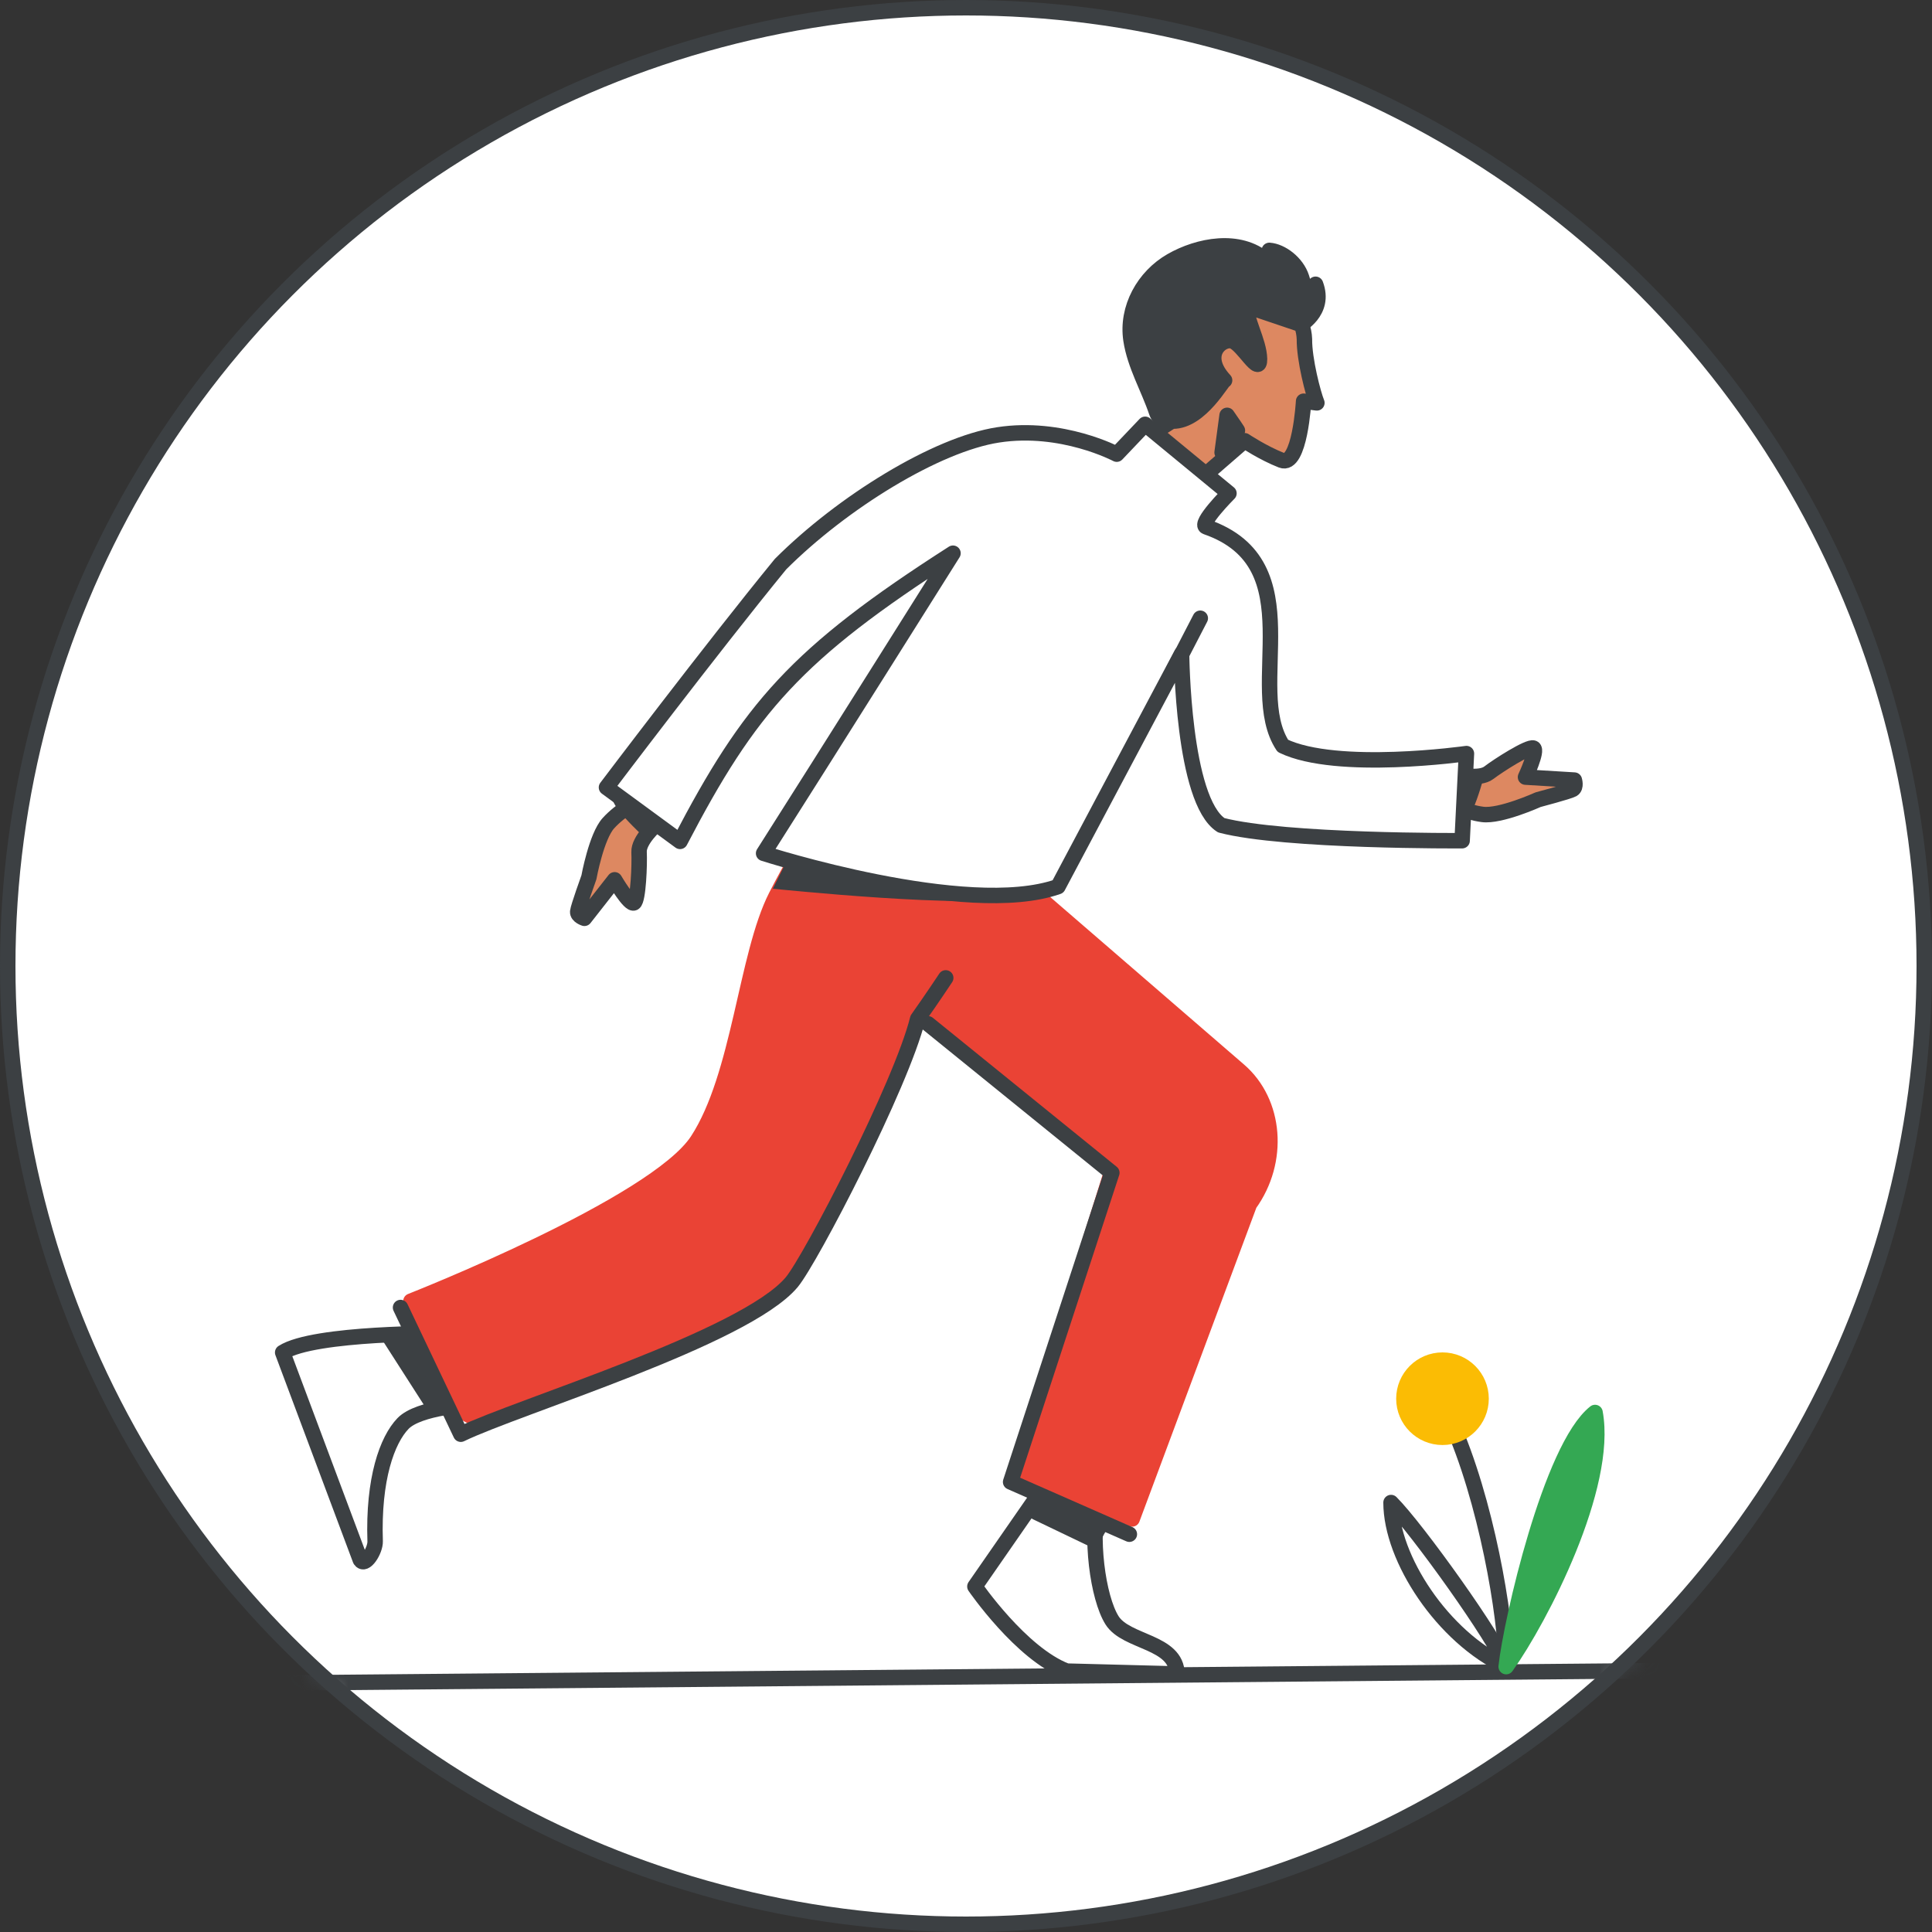
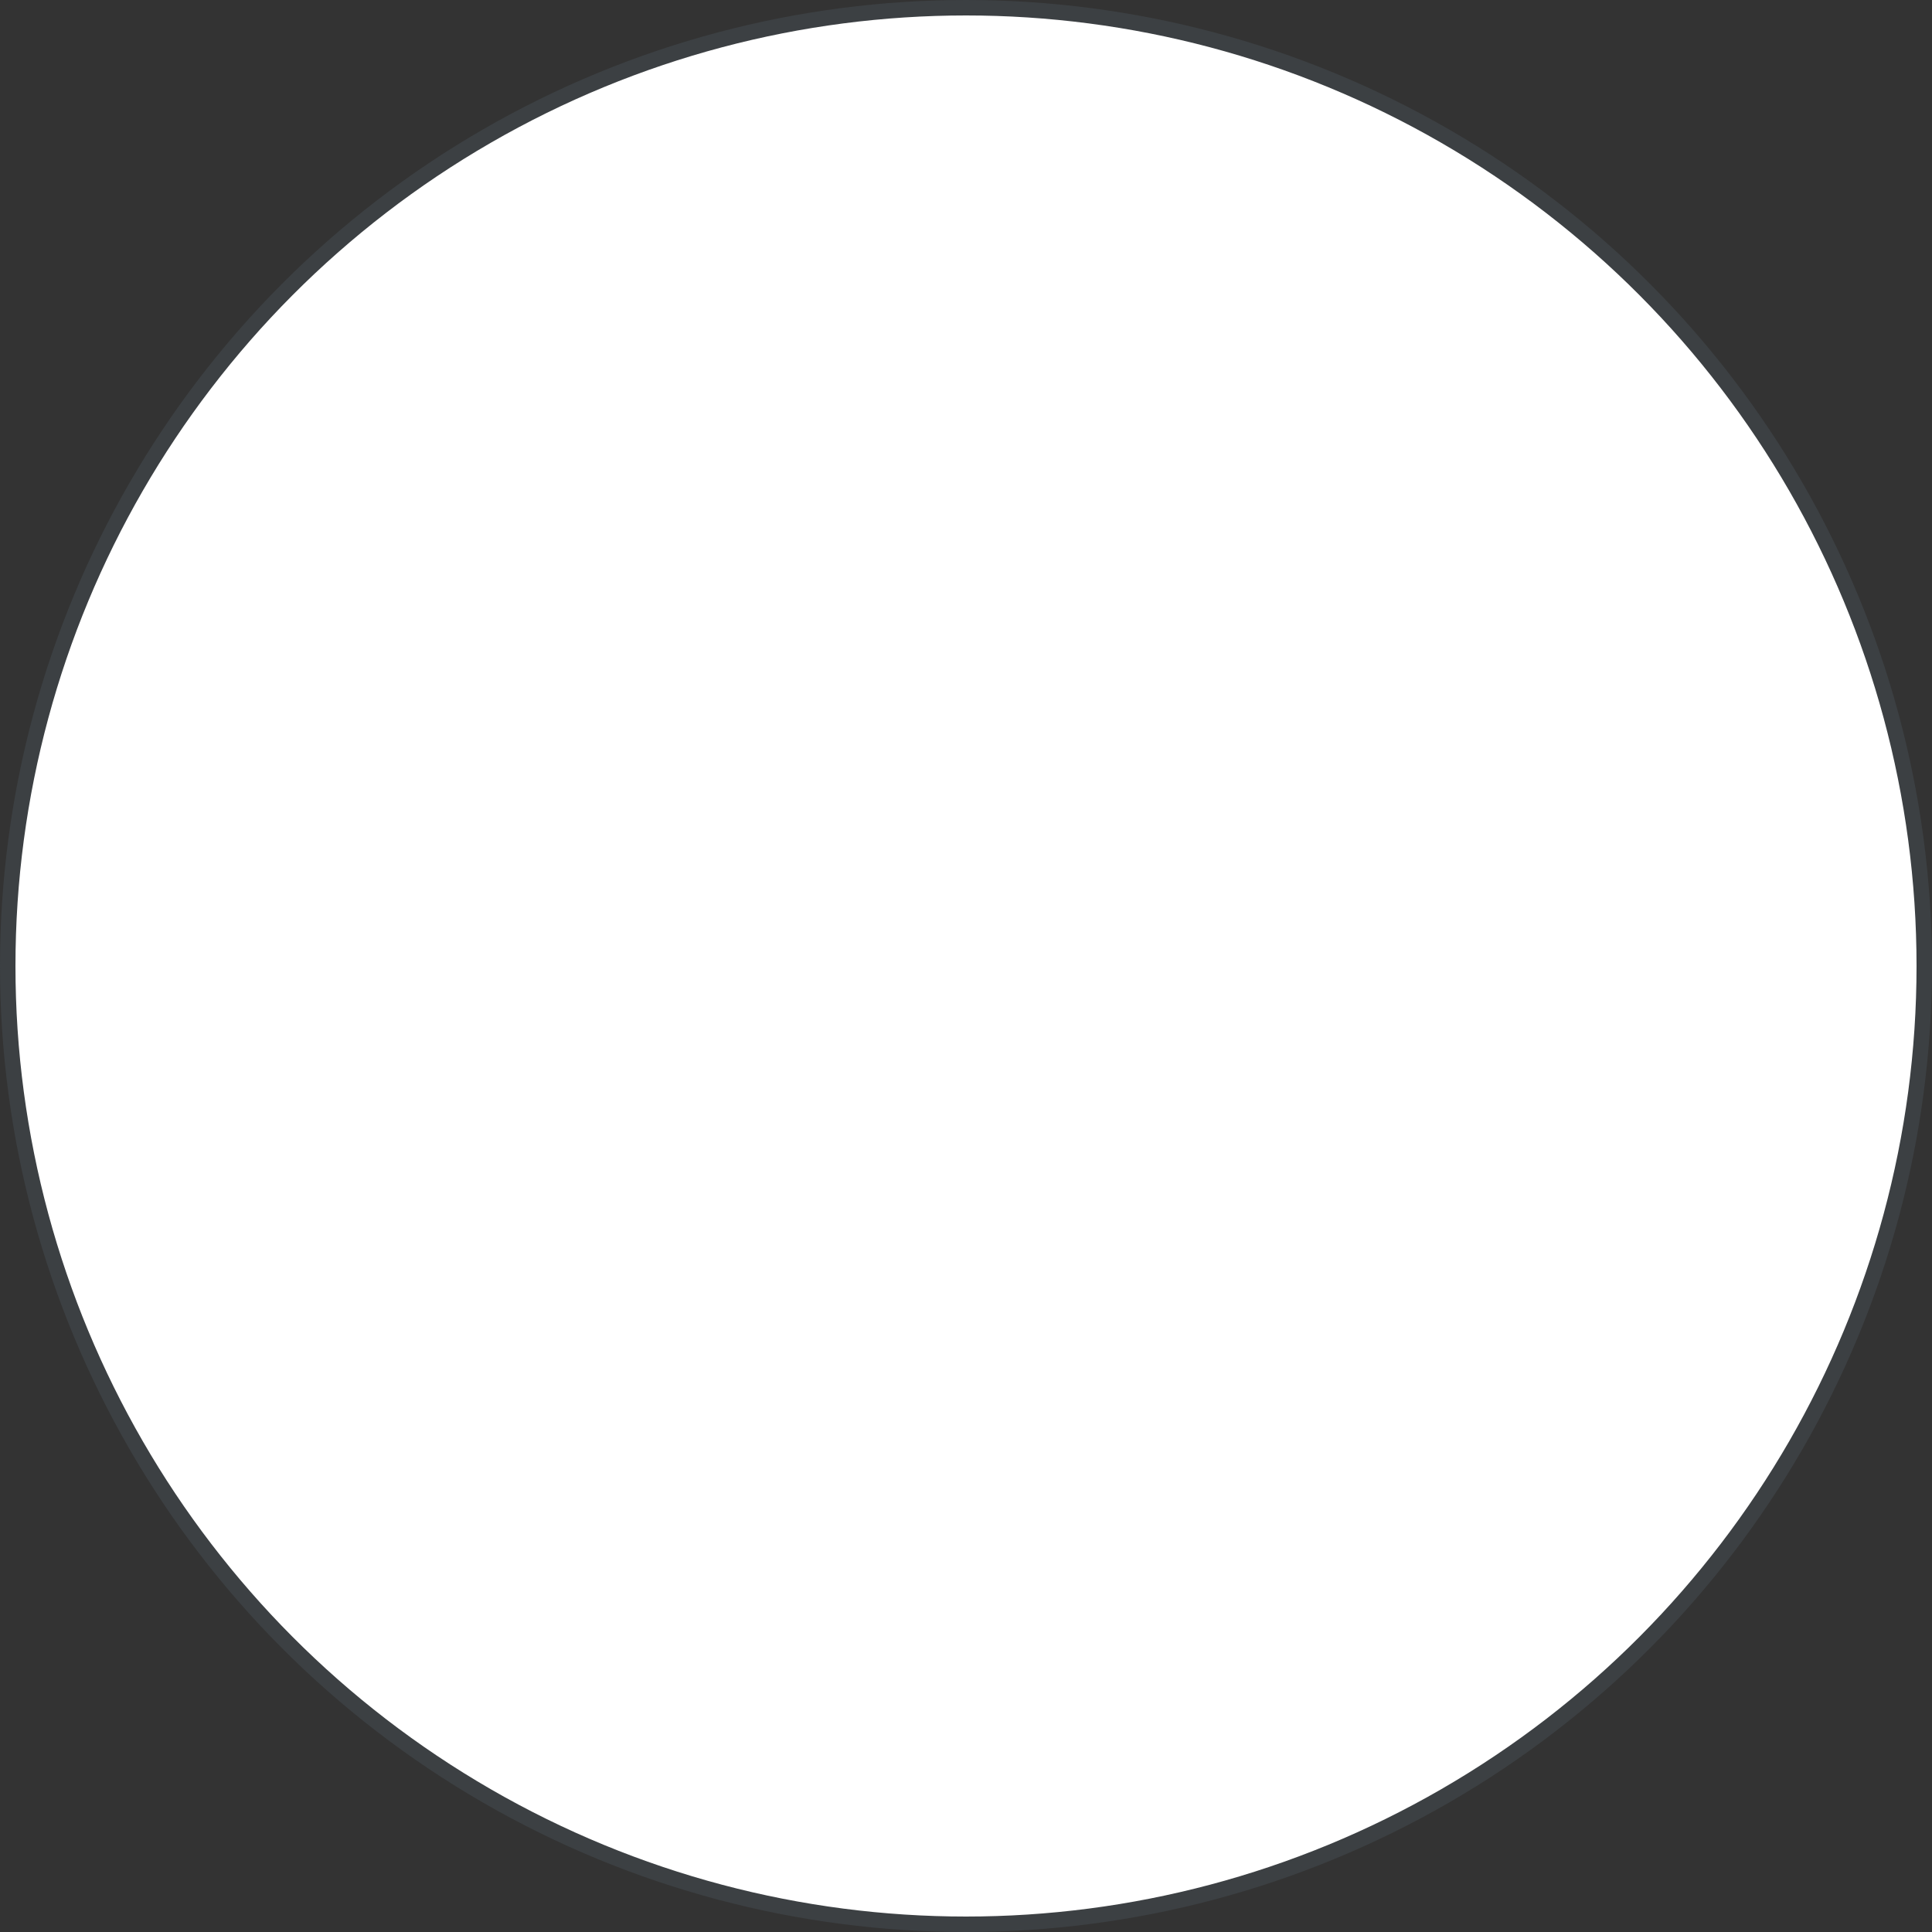
<svg xmlns="http://www.w3.org/2000/svg" width="125" height="125" viewBox="0 0 125 125" fill="none">
  <rect x="0" y="0" width="125" height="125" fill="#333333" stroke="none" />
  <g id="lc-hit-the-ground-running-circle-graphic" clip-path="url(#clip0_2_8431)">
    <circle id="background" cx="62.5" cy="62.5" r="62" fill="white" stroke="#3C4043" />
    <mask id="mask0_2_8431" style="mask-type:luminance" maskUnits="userSpaceOnUse" x="0" y="0" width="125" height="125">
-       <circle id="mask" cx="62.5" cy="62.5" r="62.5" fill="white" />
-     </mask>
+       </mask>
    <g mask="url(#mask0_2_8431)">
      <line id="ground" x1="5.496" y1="109" x2="117.496" y2="108" stroke="#3C4043" />
      <g id="Figure">
        <g id="Group">
          <g id="Group 2222">
-             <path id="Vector" d="M18.289 87.506L23.312 100.921C23.61 101.406 24.291 100.312 24.272 99.723C24.135 95.681 25.049 93.166 26.075 92.101C27.101 91.037 30.472 90.871 30.553 90.847C30.52 90.463 28.908 86.272 28.782 86.272C28.777 86.274 20.322 86.201 18.289 87.506Z" fill="white" stroke="#3C4043" stroke-miterlimit="10" stroke-linecap="round" stroke-linejoin="round" />
            <path id="Vector_2" d="M28.155 91.106L25.165 86.445C26.646 86.344 27.774 86.412 27.774 86.412C27.904 86.406 29.517 90.602 29.545 90.987C29.468 91.005 28.155 91.106 28.155 91.106Z" fill="#3C4043" stroke="#3C4043" stroke-miterlimit="10" stroke-linecap="round" stroke-linejoin="round" />
          </g>
        </g>
        <g id="Group 2221">
          <path id="Vector_3" d="M68.309 95.101L63.076 102.645C63.076 102.645 66.063 107.002 69.011 108.12L76.152 108.305C76.123 106.177 72.873 106.301 71.949 104.835C71.025 103.368 70.495 99.384 71.108 96.971L68.309 95.101Z" fill="white" stroke="#3C4043" stroke-miterlimit="10" stroke-linecap="round" stroke-linejoin="round" />
          <path id="Vector_4" d="M70.761 99.624L67.052 97.846L69.074 95.843L71.492 98.188C71.31 98.583 70.86 99.074 70.761 99.624Z" fill="#3C4043" stroke="#3C4043" stroke-miterlimit="10" stroke-linecap="round" stroke-linejoin="round" />
        </g>
        <path id="Vector_5" d="M80.164 69.255L65.866 56.899L67.186 54.181L56.882 47.523L54.836 50.107C54.836 50.107 52.166 54.149 50.213 57.982C48.26 61.816 47.858 69.604 45.126 73.791C42.394 77.979 26.587 84.185 26.587 84.185C26.587 84.185 28.639 93.051 31.753 91.569C34.867 90.086 47.561 86.74 50.48 83.072C52.097 81.035 59.326 65.399 59.154 65.266L72.085 75.301L65.837 95.219L73.25 98.275L80.838 77.91C82.841 75.13 82.544 71.311 80.164 69.255Z" fill="#EA4335" stroke="#EA4335" stroke-miterlimit="10" stroke-linecap="round" stroke-linejoin="round" />
        <path id="Vector_6" d="M25.915 84.596L27.865 88.695L29.814 92.793C33.5 91 48.184 86.578 51.221 82.962C52.453 81.49 58.326 70.167 59.373 65.921C60.355 64.531 61.188 63.269 61.188 63.269" stroke="#3C4043" stroke-miterlimit="10" stroke-linecap="round" stroke-linejoin="round" />
        <path id="Vector_7" d="M73.069 99.263L65.387 95.883L71.935 75.879L60.043 66.241" stroke="#3C4043" stroke-miterlimit="10" stroke-linecap="round" stroke-linejoin="round" />
        <path id="Vector_8" d="M98.7 50.279L101.86 50.471C101.86 50.471 102.002 50.927 101.753 51.072C101.499 51.215 99.516 51.738 99.516 51.738C99.516 51.738 97.061 52.849 95.912 52.692C94.764 52.542 93.503 51.904 93.503 51.904L94.24 50.101C94.24 50.101 95.712 50.47 96.327 49.996C96.942 49.523 98.906 48.273 99.211 48.401C99.513 48.533 98.7 50.279 98.7 50.279Z" fill="#DD8861" stroke="#3C4043" stroke-miterlimit="10" stroke-linecap="round" stroke-linejoin="round" />
        <path id="Vector_9" d="M39.766 56.923L37.812 59.414C37.812 59.414 37.356 59.272 37.378 58.984C37.405 58.694 38.102 56.765 38.102 56.765C38.102 56.765 38.583 54.114 39.365 53.258C40.141 52.398 41.383 51.724 41.383 51.724L42.447 53.355C42.447 53.355 41.308 54.356 41.348 55.131C41.387 55.907 41.3 58.233 41.02 58.411C40.74 58.584 39.766 56.923 39.766 56.923Z" fill="#DD8861" stroke="#3C4043" stroke-miterlimit="10" stroke-linecap="round" stroke-linejoin="round" />
        <path id="Vector_10" d="M51 55.5L50 57.5C50 57.5 63.232 58.874 65.678 58.019L51 55.5Z" fill="#3C4043" />
        <g id="Group_2">
          <path id="Vector_11" d="M84.017 21.089C84.017 21.089 85.8 20.198 85.116 18.392C85.116 18.392 84.807 18.855 84.543 19.064C84.285 19.276 84.527 18.915 84.212 17.956C83.9 16.991 82.901 16.254 82.125 16.2C82.125 16.2 82.668 17.016 82.497 17.271C82.445 17.348 81.908 16.851 81.865 16.808C80.181 15.355 77.538 15.867 75.778 16.879C74.01 17.895 72.862 19.926 73.176 22.001C73.425 23.633 74.312 25.122 74.833 26.672C75.043 27.295 75.782 27.568 76.36 27.245C76.701 27.056 77.092 26.839 77.504 26.601C80.175 25.067 83.987 22.608 84.017 21.089Z" fill="#3C4043" stroke="#3C4043" stroke-miterlimit="10" stroke-linecap="round" stroke-linejoin="round" />
-           <path id="Vector_12" d="M74.787 27.805C74.989 27.855 75.701 27.248 75.875 27.248C77.704 27.263 79.139 24.505 79.231 24.607C77.704 22.961 79.043 21.861 79.727 22.06C80.415 22.262 81.511 24.393 81.491 23.225C81.465 22.055 80.539 20.598 80.705 19.82C80.705 19.82 82.945 20.581 84.213 21.006C84.318 21.299 84.384 21.606 84.396 21.94C84.38 23.266 84.97 25.508 85.202 26.066L84.343 25.959C84.343 25.959 84.106 30.246 82.912 29.778C81.718 29.31 80.527 28.515 80.527 28.515L77.885 30.805C77.878 30.808 75.149 29.566 74.787 27.805Z" fill="#DD8861" stroke="#3C4043" stroke-miterlimit="10" stroke-linecap="round" stroke-linejoin="round" />
          <path id="Vector_13" d="M79.393 26.872L79.07 29.276L80.017 27.803C80.017 27.803 80.308 28.194 79.393 26.872Z" fill="#3C4043" stroke="#3C4043" stroke-miterlimit="10" stroke-linecap="round" stroke-linejoin="round" />
        </g>
-         <path id="Vector_14" d="M72.253 29.384C72.253 29.384 68.707 27.5 64.582 28.136C60.591 28.748 54.5 32.5 50.5 36.5C46 42 39.239 50.947 39.239 50.947L43.999 54.437C48.499 45.803 51.499 42.303 61.658 35.793C61.658 35.793 53.513 48.754 49.405 55.211C49.405 55.211 62.554 59.439 68.451 57.364L76.448 42.303C76.448 42.303 76.513 51.786 79.013 53.393C83.116 54.467 94.599 54.393 94.599 54.393L94.878 48.757C94.878 48.757 86.5 49.947 83 48.257C80.5 44.5 85 36.5 78.042 34.087C77.527 33.909 79.513 31.918 79.513 31.918L74.091 27.452L72.253 29.384Z" fill="white" stroke="#3C4043" stroke-miterlimit="10" stroke-linecap="round" stroke-linejoin="round" />
        <path id="Vector_15" d="M75.946 43.307L77.658 40" stroke="#3C4043" stroke-miterlimit="10" stroke-linecap="round" stroke-linejoin="round" />
-         <path id="Vector_16" d="M96.12 49.869C96.071 49.982 95.145 53.702 94.6 52.904L95.082 49.709L96.12 49.869Z" fill="#3C4043" />
        <path id="Vector_17" d="M41.83 54.315C41.752 54.218 38.9 51.657 39.86 51.55L42.457 53.472L41.83 54.315Z" fill="#3C4043" />
      </g>
      <g id="Flower">
        <path id="Vector_18" d="M97.449 107.83C97.449 104.612 96.144 96.989 93.852 91.925" stroke="#3C4043" stroke-miterlimit="10" stroke-linecap="round" stroke-linejoin="round" />
        <path id="Vector_19" d="M97.449 107.83C96.85 106.116 91.665 98.875 90 97.214C90 100.83 93.35 105.918 97.449 107.83Z" stroke="#3C4043" stroke-miterlimit="10" stroke-linecap="round" stroke-linejoin="round" />
        <path id="Vector_20" d="M97.449 107.83C97.768 104.895 100.336 93.661 103.199 91.388C104.082 96.157 99.699 104.673 97.449 107.83Z" fill="#34A853" stroke="#34A853" stroke-miterlimit="10" stroke-linecap="round" stroke-linejoin="round" />
        <path id="Vector_21" d="M93.329 92.993C91.95 92.993 90.832 91.875 90.832 90.496C90.832 89.118 91.95 88 93.329 88C94.707 88 95.825 89.118 95.825 90.496C95.825 91.875 94.707 92.993 93.329 92.993Z" fill="#FBBC04" stroke="#FBBC04" stroke-miterlimit="10" stroke-linecap="round" stroke-linejoin="round" />
      </g>
    </g>
  </g>
  <defs>
    <clipPath id="clip0_2_8431">
      <rect width="125" height="125" fill="white" />
    </clipPath>
  </defs>
</svg>